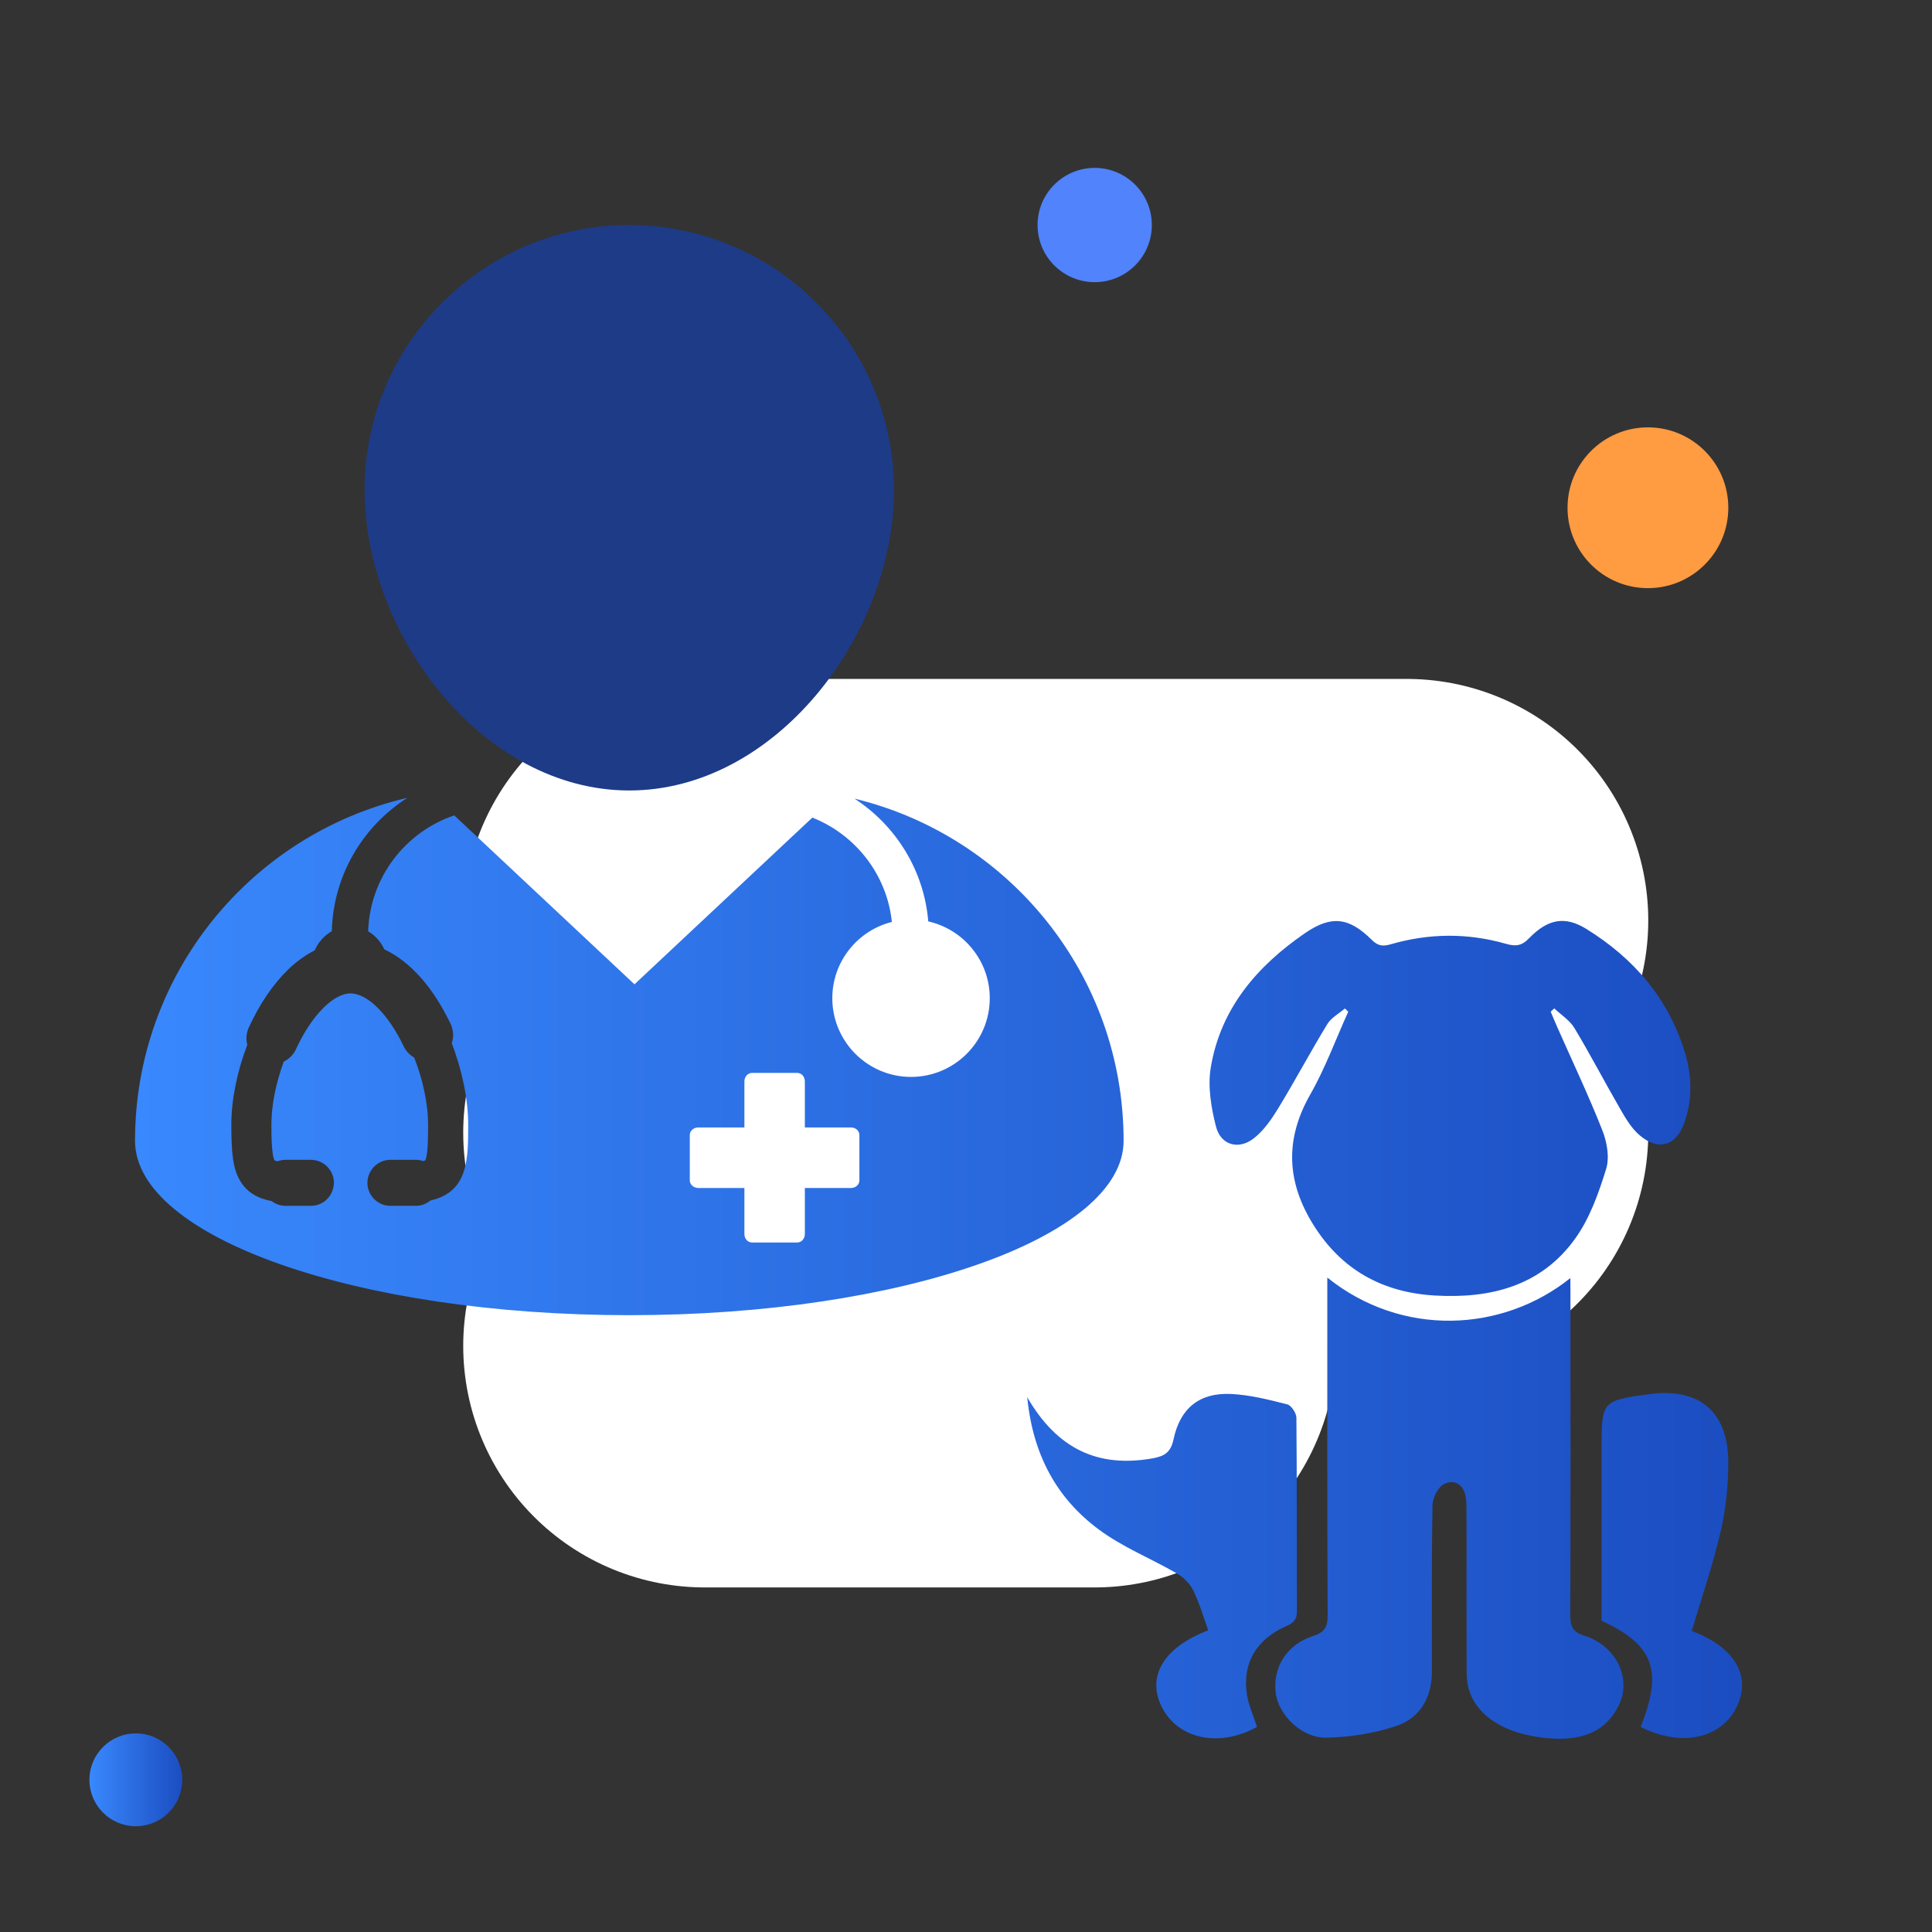
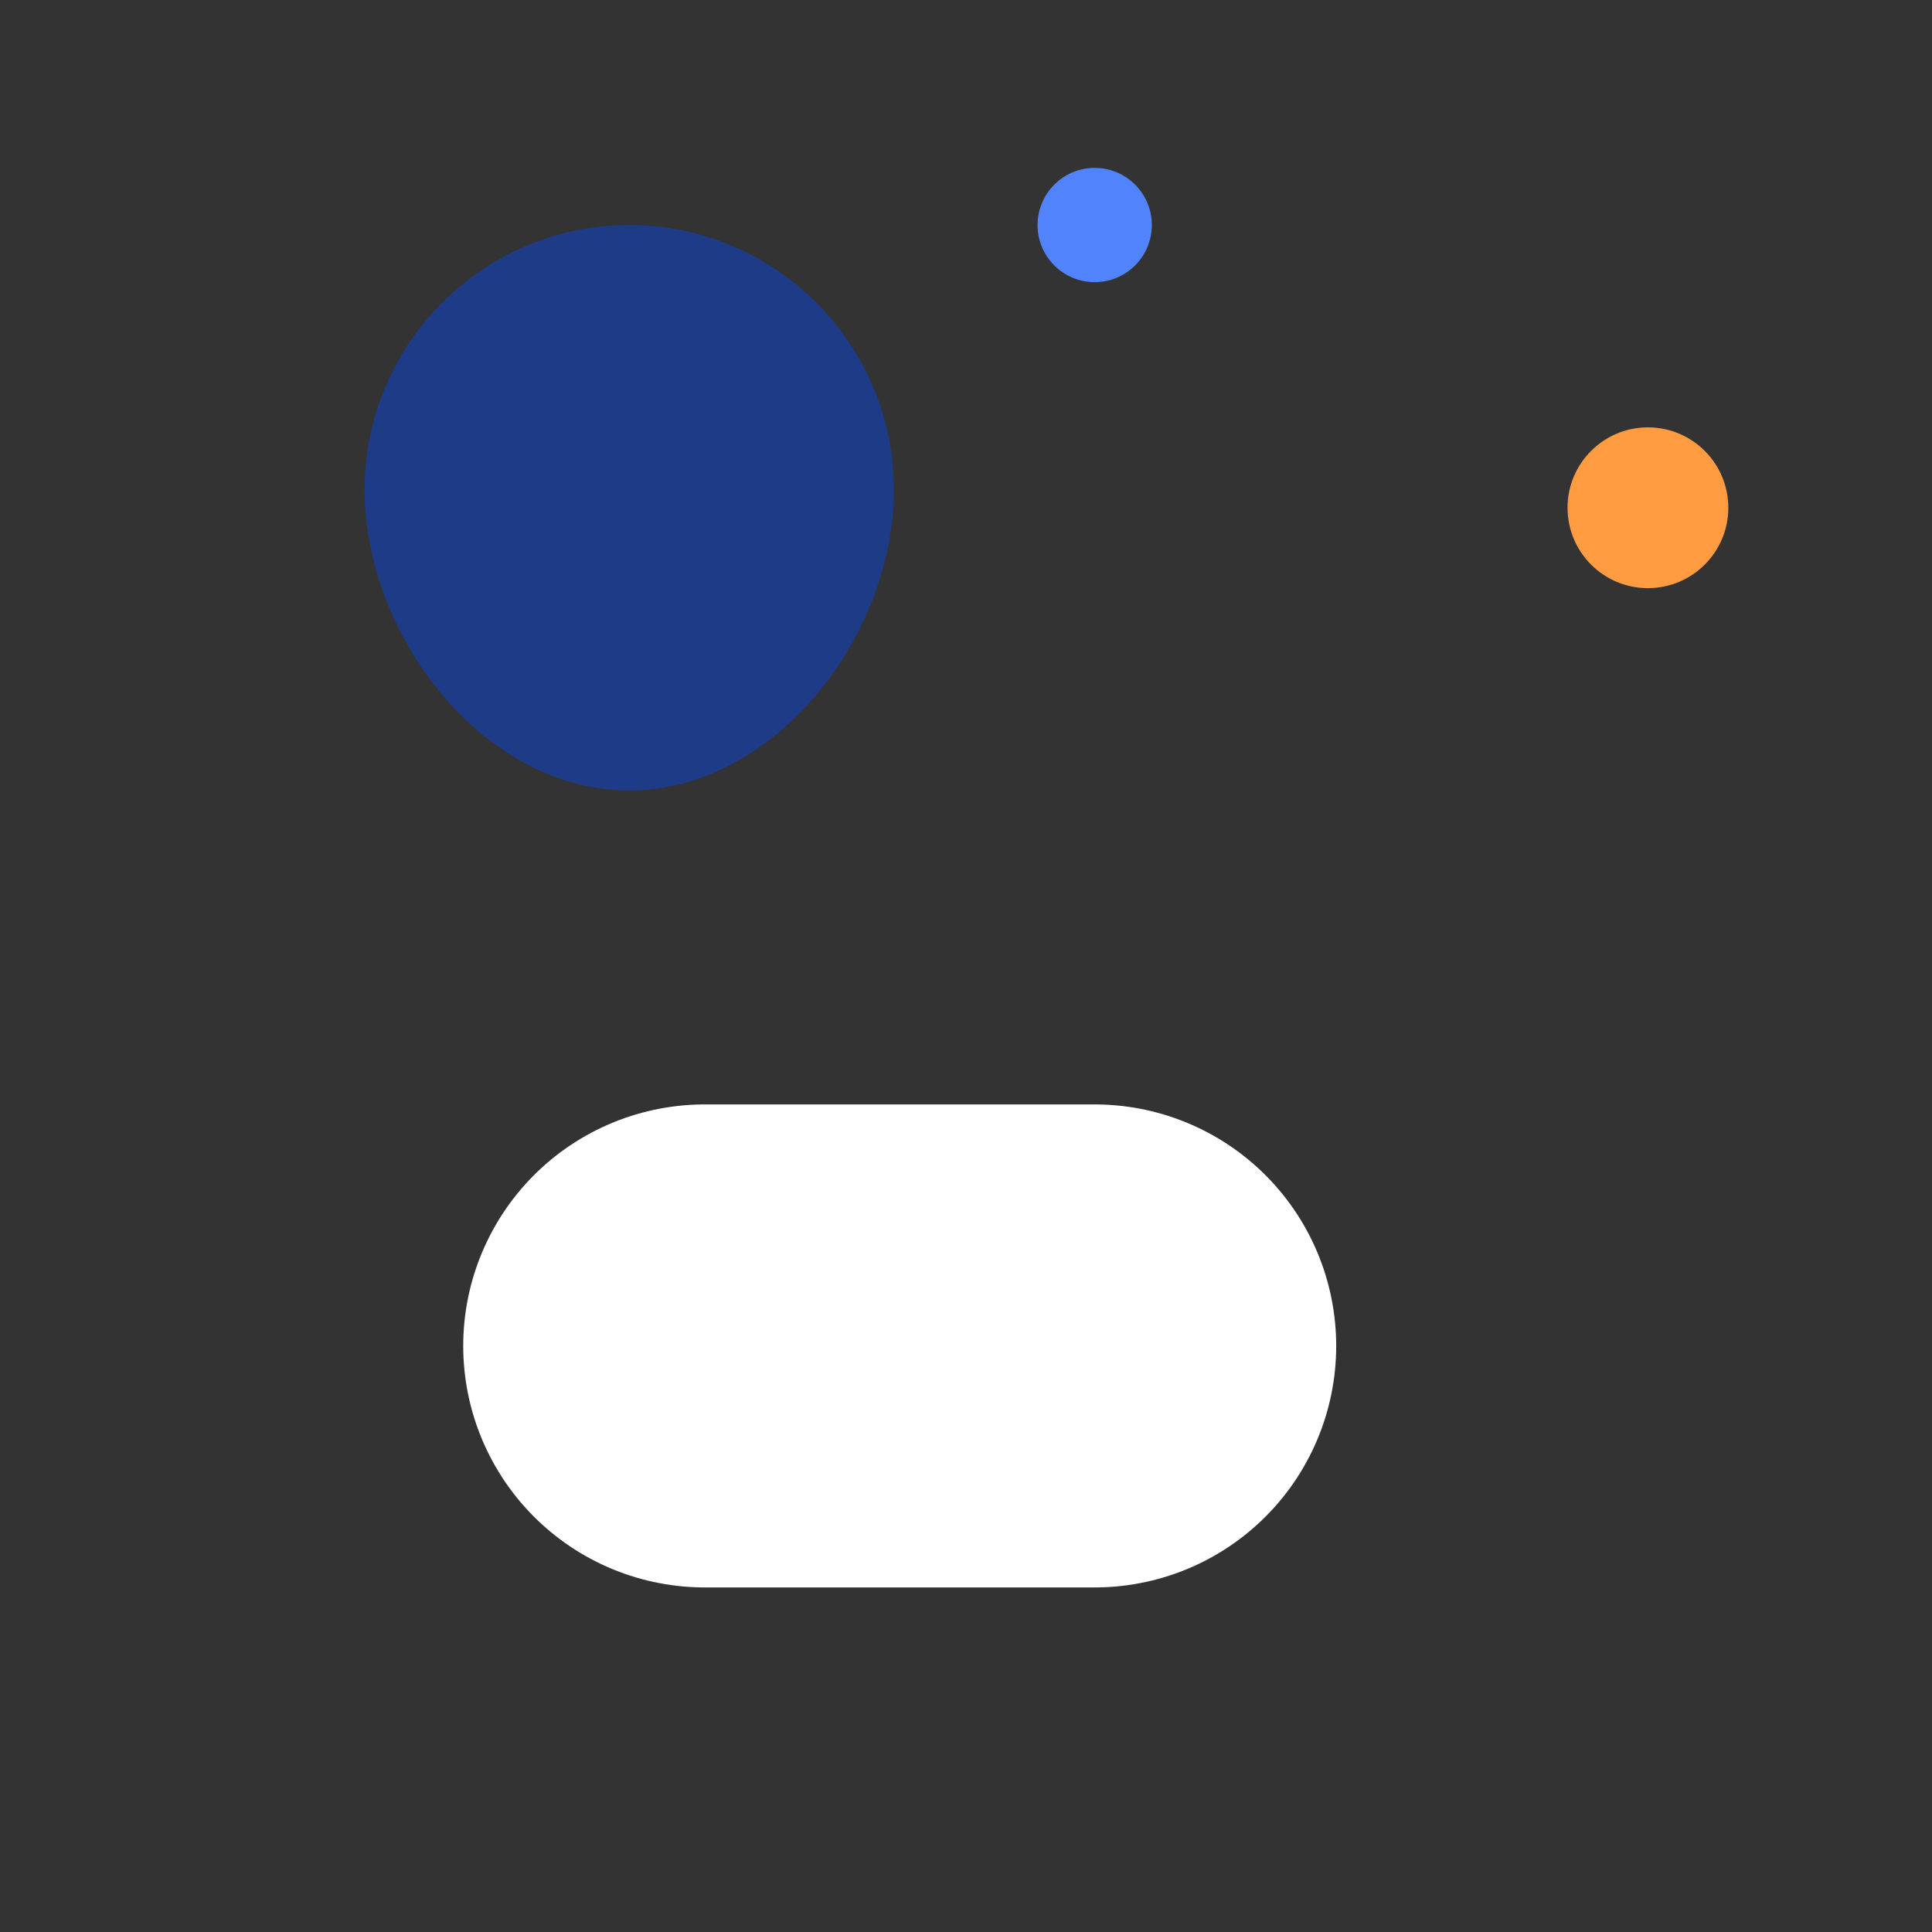
<svg xmlns="http://www.w3.org/2000/svg" version="1.1" id="free-health-check-up" x="0px" y="0px" width="80px" height="80px" viewBox="0 0 80 80" enable-background="new 0 0 80 80" xml:space="preserve">
  <rect x="0" y="0" width="80" height="80" fill="#333333" stroke="none" />
  <g>
    <circle fill="#FF9B41" cx="68.237" cy="21.025" r="3.329" />
-     <line fill="none" stroke="#FFFFFF" stroke-width="20" stroke-linecap="round" stroke-miterlimit="10" x1="29.181" y1="38.113" x2="58.251" y2="38.113" />
-     <line fill="none" stroke="#FFFFFF" stroke-width="20" stroke-linecap="round" stroke-miterlimit="10" x1="29.181" y1="46.902" x2="58.251" y2="46.902" />
    <line fill="none" stroke="#FFFFFF" stroke-width="20" stroke-linecap="round" stroke-miterlimit="10" x1="29.181" y1="55.732" x2="45.329" y2="55.732" />
    <path fill="#1E3B88" d="M37.016,20.277c0-6.041-4.914-10.959-10.96-10.959c-6.042,0-10.959,4.917-10.959,10.959   c0.001,6.042,4.917,12.455,10.959,12.455C32.099,32.733,37.016,26.32,37.016,20.277z" />
    <linearGradient id="SVGID_1_pet" gradientUnits="userSpaceOnUse" x1="262.95" y1="-351.831" x2="329.493" y2="-351.831" gradientTransform="matrix(1 0 0 -1 -257.359 -299.315)">
      <stop offset="9.621400e-004" style="stop-color:#3988FD" />
      <stop offset="1" style="stop-color:#1B4DC1" />
    </linearGradient>
-     <path fill="url(#SVGID_1_pet)" d="M5.591,47.239c0,3.987,9.163,7.22,20.466,7.22c11.304,0,20.469-3.233,20.469-7.22   c0-6.868-4.749-12.622-11.144-14.17c1.703,1.106,2.876,2.954,3.056,5.084c1.455,0.328,2.546,1.626,2.546,3.18   c0,1.798-1.462,3.26-3.26,3.26c-1.798,0-3.26-1.462-3.26-3.26c0-1.522,1.053-2.804,2.467-3.158   c-0.208-1.973-1.515-3.616-3.293-4.32l-7.365,6.903l-7.463-6.995c-2.024,0.684-3.494,2.567-3.566,4.801   c0.292,0.169,0.524,0.43,0.669,0.745c1.074,0.506,2.02,1.569,2.744,3.085c0.121,0.256,0.138,0.542,0.048,0.806   c0.433,1.117,0.682,2.339,0.682,3.365c0,1.438,0,2.797-1.567,3.146c-0.171,0.144-0.383,0.22-0.606,0.22h-1.046   c-0.526,0-0.954-0.429-0.954-0.953l0.001-0.037c0.021-0.507,0.444-0.916,0.953-0.916h1.046c0.108,0,0.211,0.018,0.313,0.053   c0.063-0.017,0.083-0.031,0.083-0.031c0.117-0.207,0.117-1.067,0.117-1.481c0-0.833-0.208-1.841-0.576-2.775   c-0.191-0.109-0.345-0.271-0.437-0.469c-0.637-1.33-1.499-2.187-2.2-2.187c-0.718,0-1.624,0.928-2.257,2.308   c-0.103,0.224-0.285,0.408-0.507,0.517c-0.33,0.896-0.512,1.816-0.512,2.605c0,0.347,0,1.268,0.133,1.483   c0.001,0,0.031,0.018,0.114,0.041c0.108-0.042,0.225-0.063,0.341-0.063h1.048c0.489,0,0.897,0.373,0.948,0.856l0.006,0.059   c0,0.563-0.427,0.99-0.952,0.99h-1.05c-0.207,0-0.409-0.068-0.575-0.196c-0.6-0.112-1.024-0.377-1.288-0.807   c-0.326-0.521-0.384-1.204-0.384-2.362c0-1.017,0.235-2.188,0.661-3.304c-0.063-0.24-0.042-0.489,0.062-0.715   c0.443-0.971,1.01-1.803,1.632-2.403c0.343-0.332,0.713-0.597,1.097-0.791c0.146-0.34,0.397-0.616,0.708-0.794   c0.059-2.32,1.292-4.354,3.132-5.523C10.41,34.536,5.591,40.321,5.591,47.239z M28.563,46.998c0-0.173,0.159-0.313,0.353-0.313   h1.908v-1.907c0-0.194,0.142-0.351,0.313-0.351h1.877c0.175,0,0.313,0.156,0.313,0.351v1.907h1.909c0.196,0,0.35,0.14,0.35,0.313   v1.881c0,0.173-0.154,0.313-0.35,0.313h-1.909v1.906c0,0.195-0.14,0.351-0.313,0.351h-1.877c-0.174,0-0.313-0.155-0.313-0.351   v-1.906h-1.908c-0.194,0-0.353-0.141-0.353-0.313V46.998z M64.211,41.89c0.089,0.212,0.176,0.425,0.27,0.636   c0.63,1.426,1.3,2.835,1.871,4.284c0.191,0.484,0.302,1.12,0.154,1.595c-0.307,0.991-0.67,2.023-1.264,2.859   c-1.407,1.98-3.502,2.516-5.826,2.381c-2.168-0.127-3.864-1.061-5.027-2.92c-1.11-1.774-1.197-3.537-0.139-5.396   c0.623-1.092,1.058-2.289,1.579-3.438c-0.047-0.044-0.094-0.088-0.14-0.132c-0.247,0.212-0.565,0.381-0.727,0.646   c-0.696,1.142-1.326,2.325-2.021,3.468c-0.279,0.458-0.602,0.932-1.017,1.258c-0.631,0.497-1.373,0.292-1.571-0.477   c-0.203-0.789-0.349-1.666-0.217-2.453c0.408-2.446,1.917-4.199,3.904-5.563c1.088-0.746,1.818-0.657,2.759,0.277   c0.261,0.259,0.458,0.281,0.798,0.183c1.576-0.456,3.169-0.472,4.748-0.02c0.401,0.114,0.654,0.102,0.969-0.225   c0.777-0.806,1.493-0.932,2.368-0.391c1.973,1.22,3.415,2.886,4.094,5.144c0.285,0.95,0.303,1.911-0.019,2.854   c-0.341,0.997-1.087,1.223-1.879,0.535c-0.32-0.278-0.557-0.673-0.772-1.048c-0.649-1.121-1.248-2.271-1.914-3.38   c-0.193-0.321-0.551-0.543-0.833-0.812C64.31,41.8,64.26,41.845,64.211,41.89z M65.029,53.682c0,4.405,0.008,8.811-0.007,13.215   c-0.002,0.457,0.102,0.68,0.579,0.831c1.305,0.411,1.969,1.744,1.444,2.854c-0.453,0.96-1.41,1.726-3.658,1.291   c-1.524-0.294-2.544-1.153-2.644-2.354c-0.011-0.154-0.013-0.309-0.014-0.463c-0.002-1.101-0.002-2.202-0.003-3.304   c-0.001-1.167,0.008-2.334-0.007-3.502c-0.01-0.688-0.408-1.058-0.932-0.794c-0.249,0.125-0.466,0.572-0.471,0.879   c-0.039,2.289-0.022,4.581-0.023,6.871c-0.001,1.082-0.486,1.936-1.489,2.268c-0.918,0.305-1.921,0.461-2.891,0.479   c-1.026,0.02-1.993-0.965-2.093-1.878c-0.114-1.043,0.465-1.98,1.543-2.327c0.491-0.158,0.615-0.38,0.612-0.876   c-0.022-4.382-0.013-8.766-0.014-13.148c0-0.253,0-0.505,0-0.823c3.093,2.483,7.249,2.274,10.065,0.021   C65.029,53.248,65.029,53.466,65.029,53.682z M48.086,70.64c-0.599-1.258,0.121-2.435,1.946-3.132   c-0.201-0.551-0.365-1.122-0.62-1.647c-0.134-0.276-0.39-0.538-0.656-0.694c-1.077-0.626-2.263-1.096-3.255-1.832   c-1.746-1.296-2.733-3.094-2.965-5.478c1.241,2.143,2.934,2.934,5.2,2.528c0.498-0.09,0.745-0.259,0.857-0.784   c0.274-1.295,1.077-1.944,2.391-1.879c0.78,0.039,1.556,0.236,2.316,0.429c0.169,0.043,0.379,0.36,0.381,0.553   c0.024,2.664,0.012,5.329,0.022,7.992c0.002,0.328-0.095,0.487-0.417,0.628c-1.267,0.551-1.847,1.544-1.655,2.828   c0.066,0.447,0.265,0.874,0.418,1.357C50.461,72.387,48.737,72.002,48.086,70.64z M66.316,67.11c0-2.376-0.001-4.772,0.001-7.169   c0.002-1.915,0.026-1.942,1.929-2.209c2.108-0.292,3.322,0.707,3.319,2.843c-0.001,0.959-0.105,1.938-0.323,2.869   c-0.322,1.38-0.787,2.727-1.19,4.089c1.725,0.648,2.45,1.804,1.903,3.053c-0.611,1.393-2.299,1.793-4.02,0.923   C68.867,69.173,68.478,68.108,66.316,67.11z" />
    <linearGradient id="SVGID_2_pet" gradientUnits="userSpaceOnUse" x1="261.062" y1="-373.012" x2="264.906" y2="-373.012" gradientTransform="matrix(1 0 0 -1 -257.359 -299.315)">
      <stop offset="9.621400e-004" style="stop-color:#3988FD" />
      <stop offset="1" style="stop-color:#1B4DC1" />
    </linearGradient>
-     <circle fill="url(#SVGID_2_pet)" cx="5.625" cy="73.698" r="1.922" />
    <circle fill="#5083FC" cx="45.329" cy="9.318" r="2.366" />
  </g>
</svg>